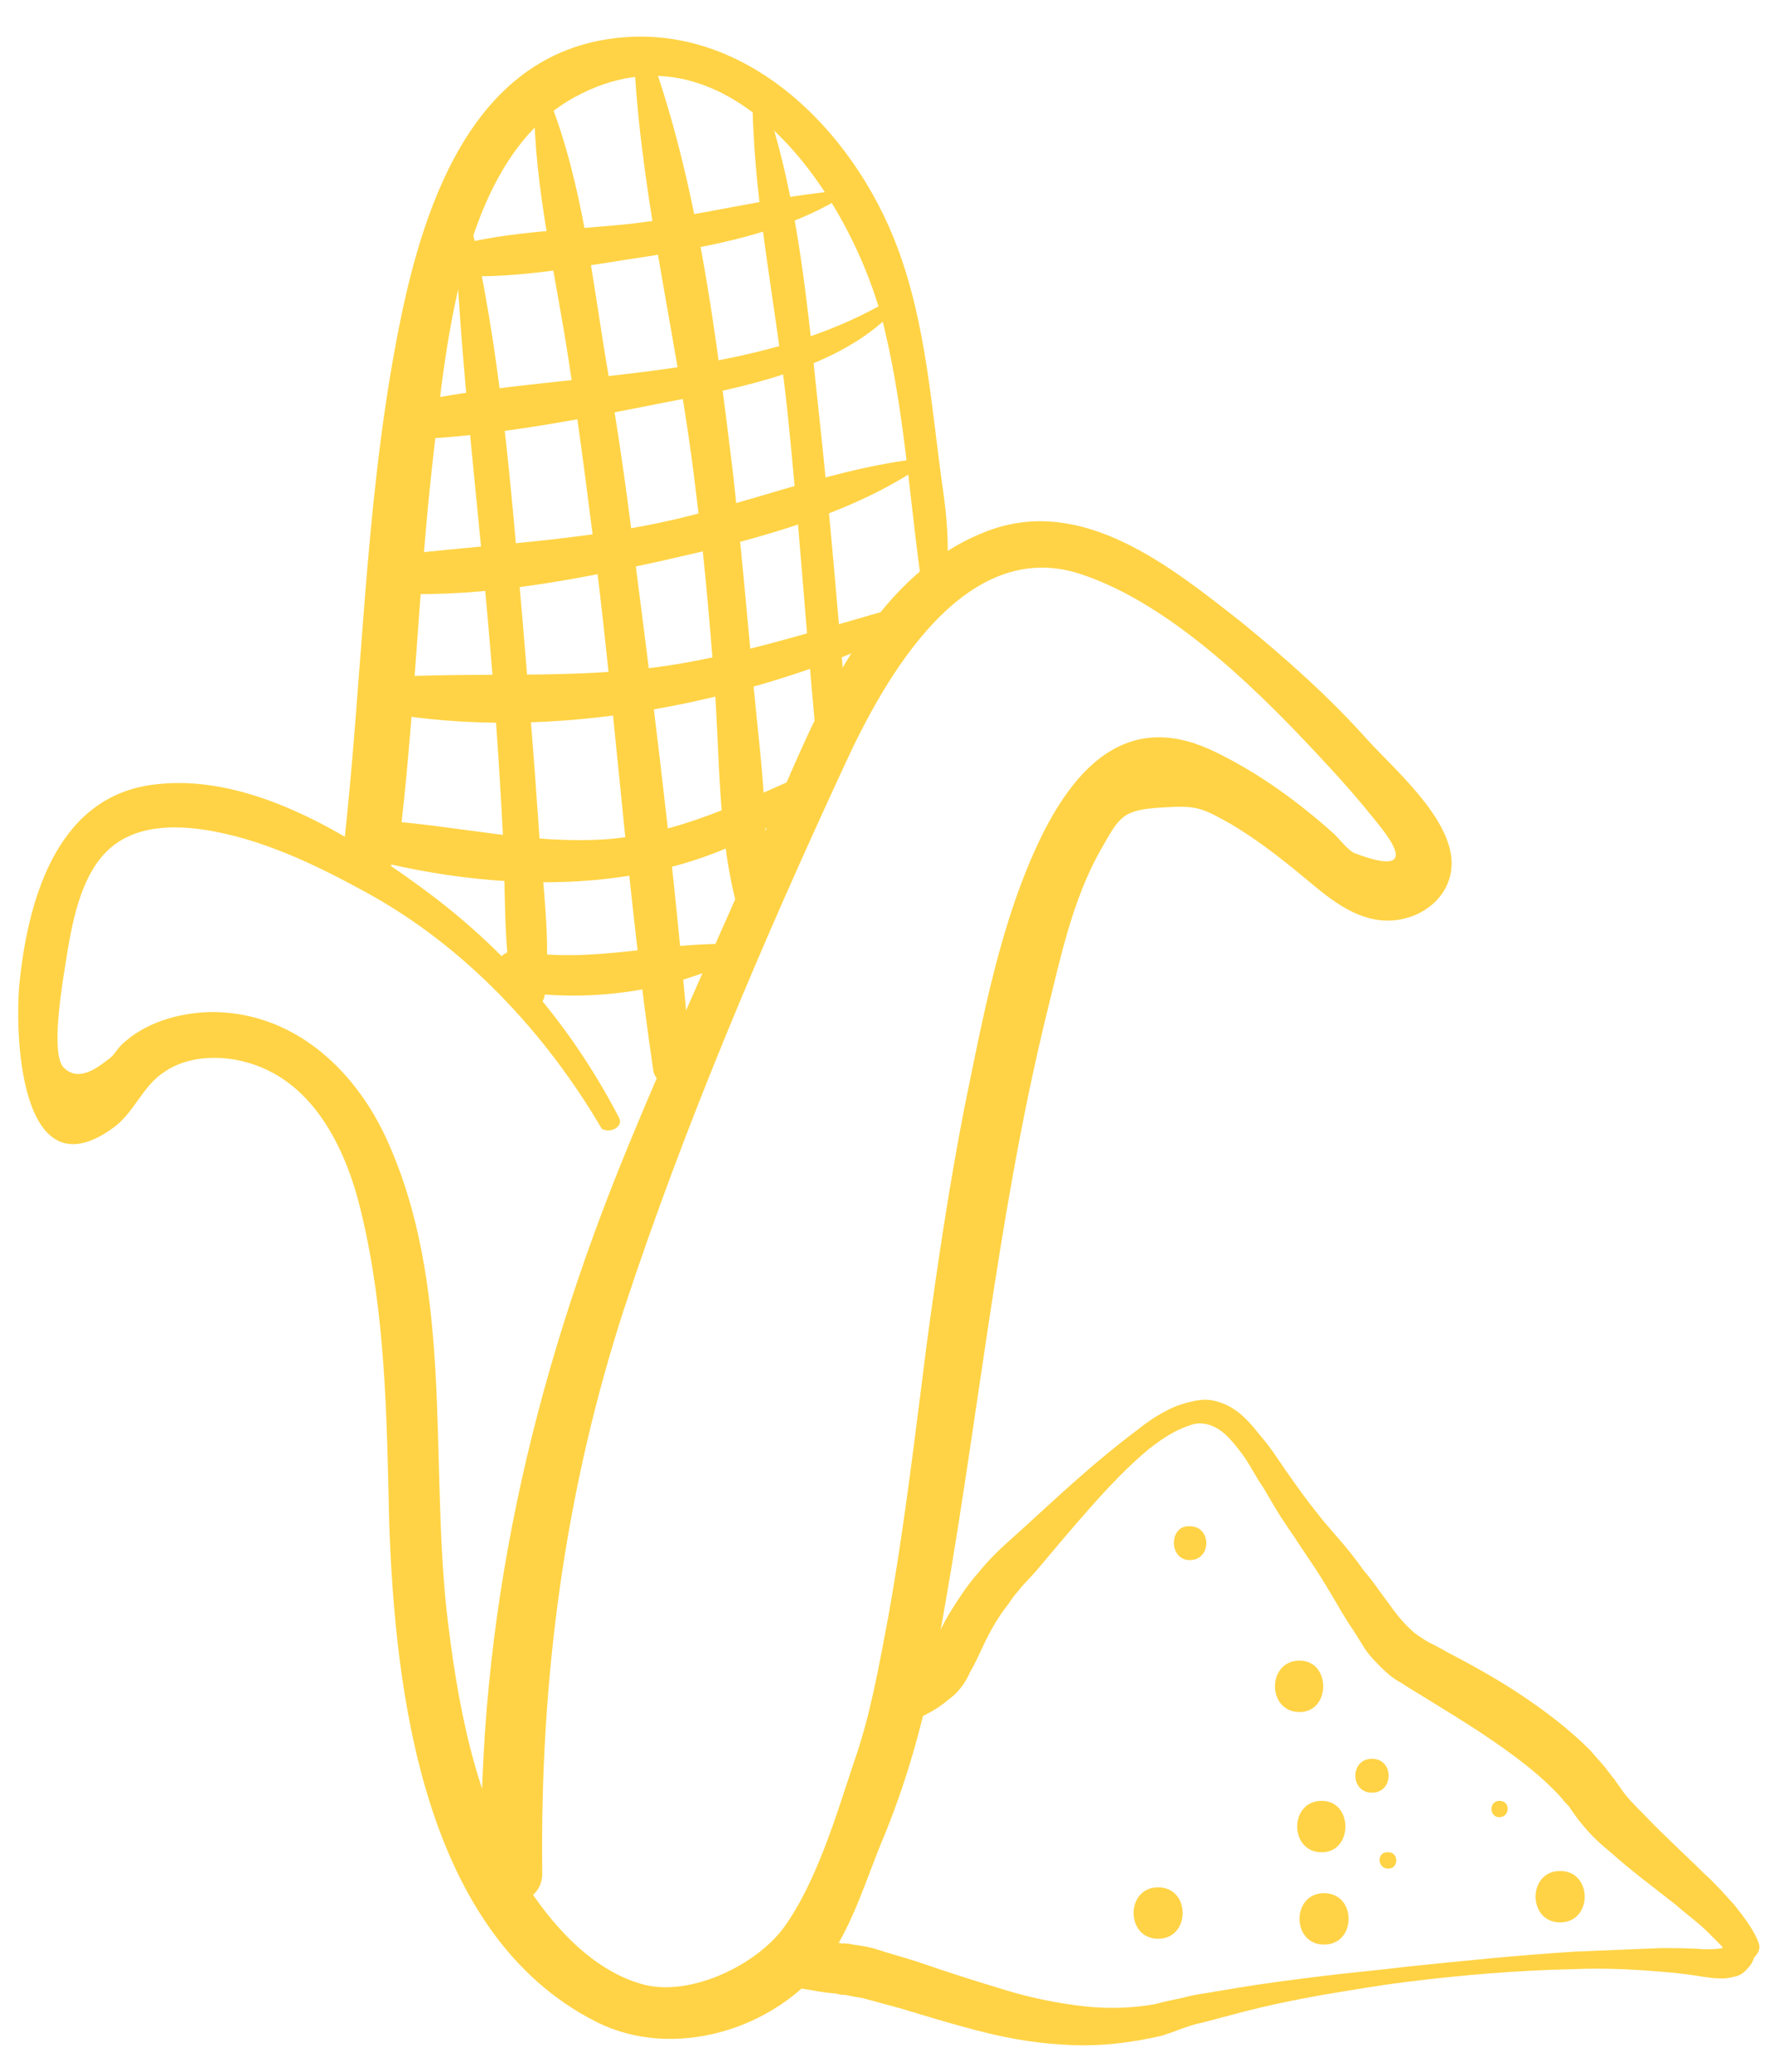
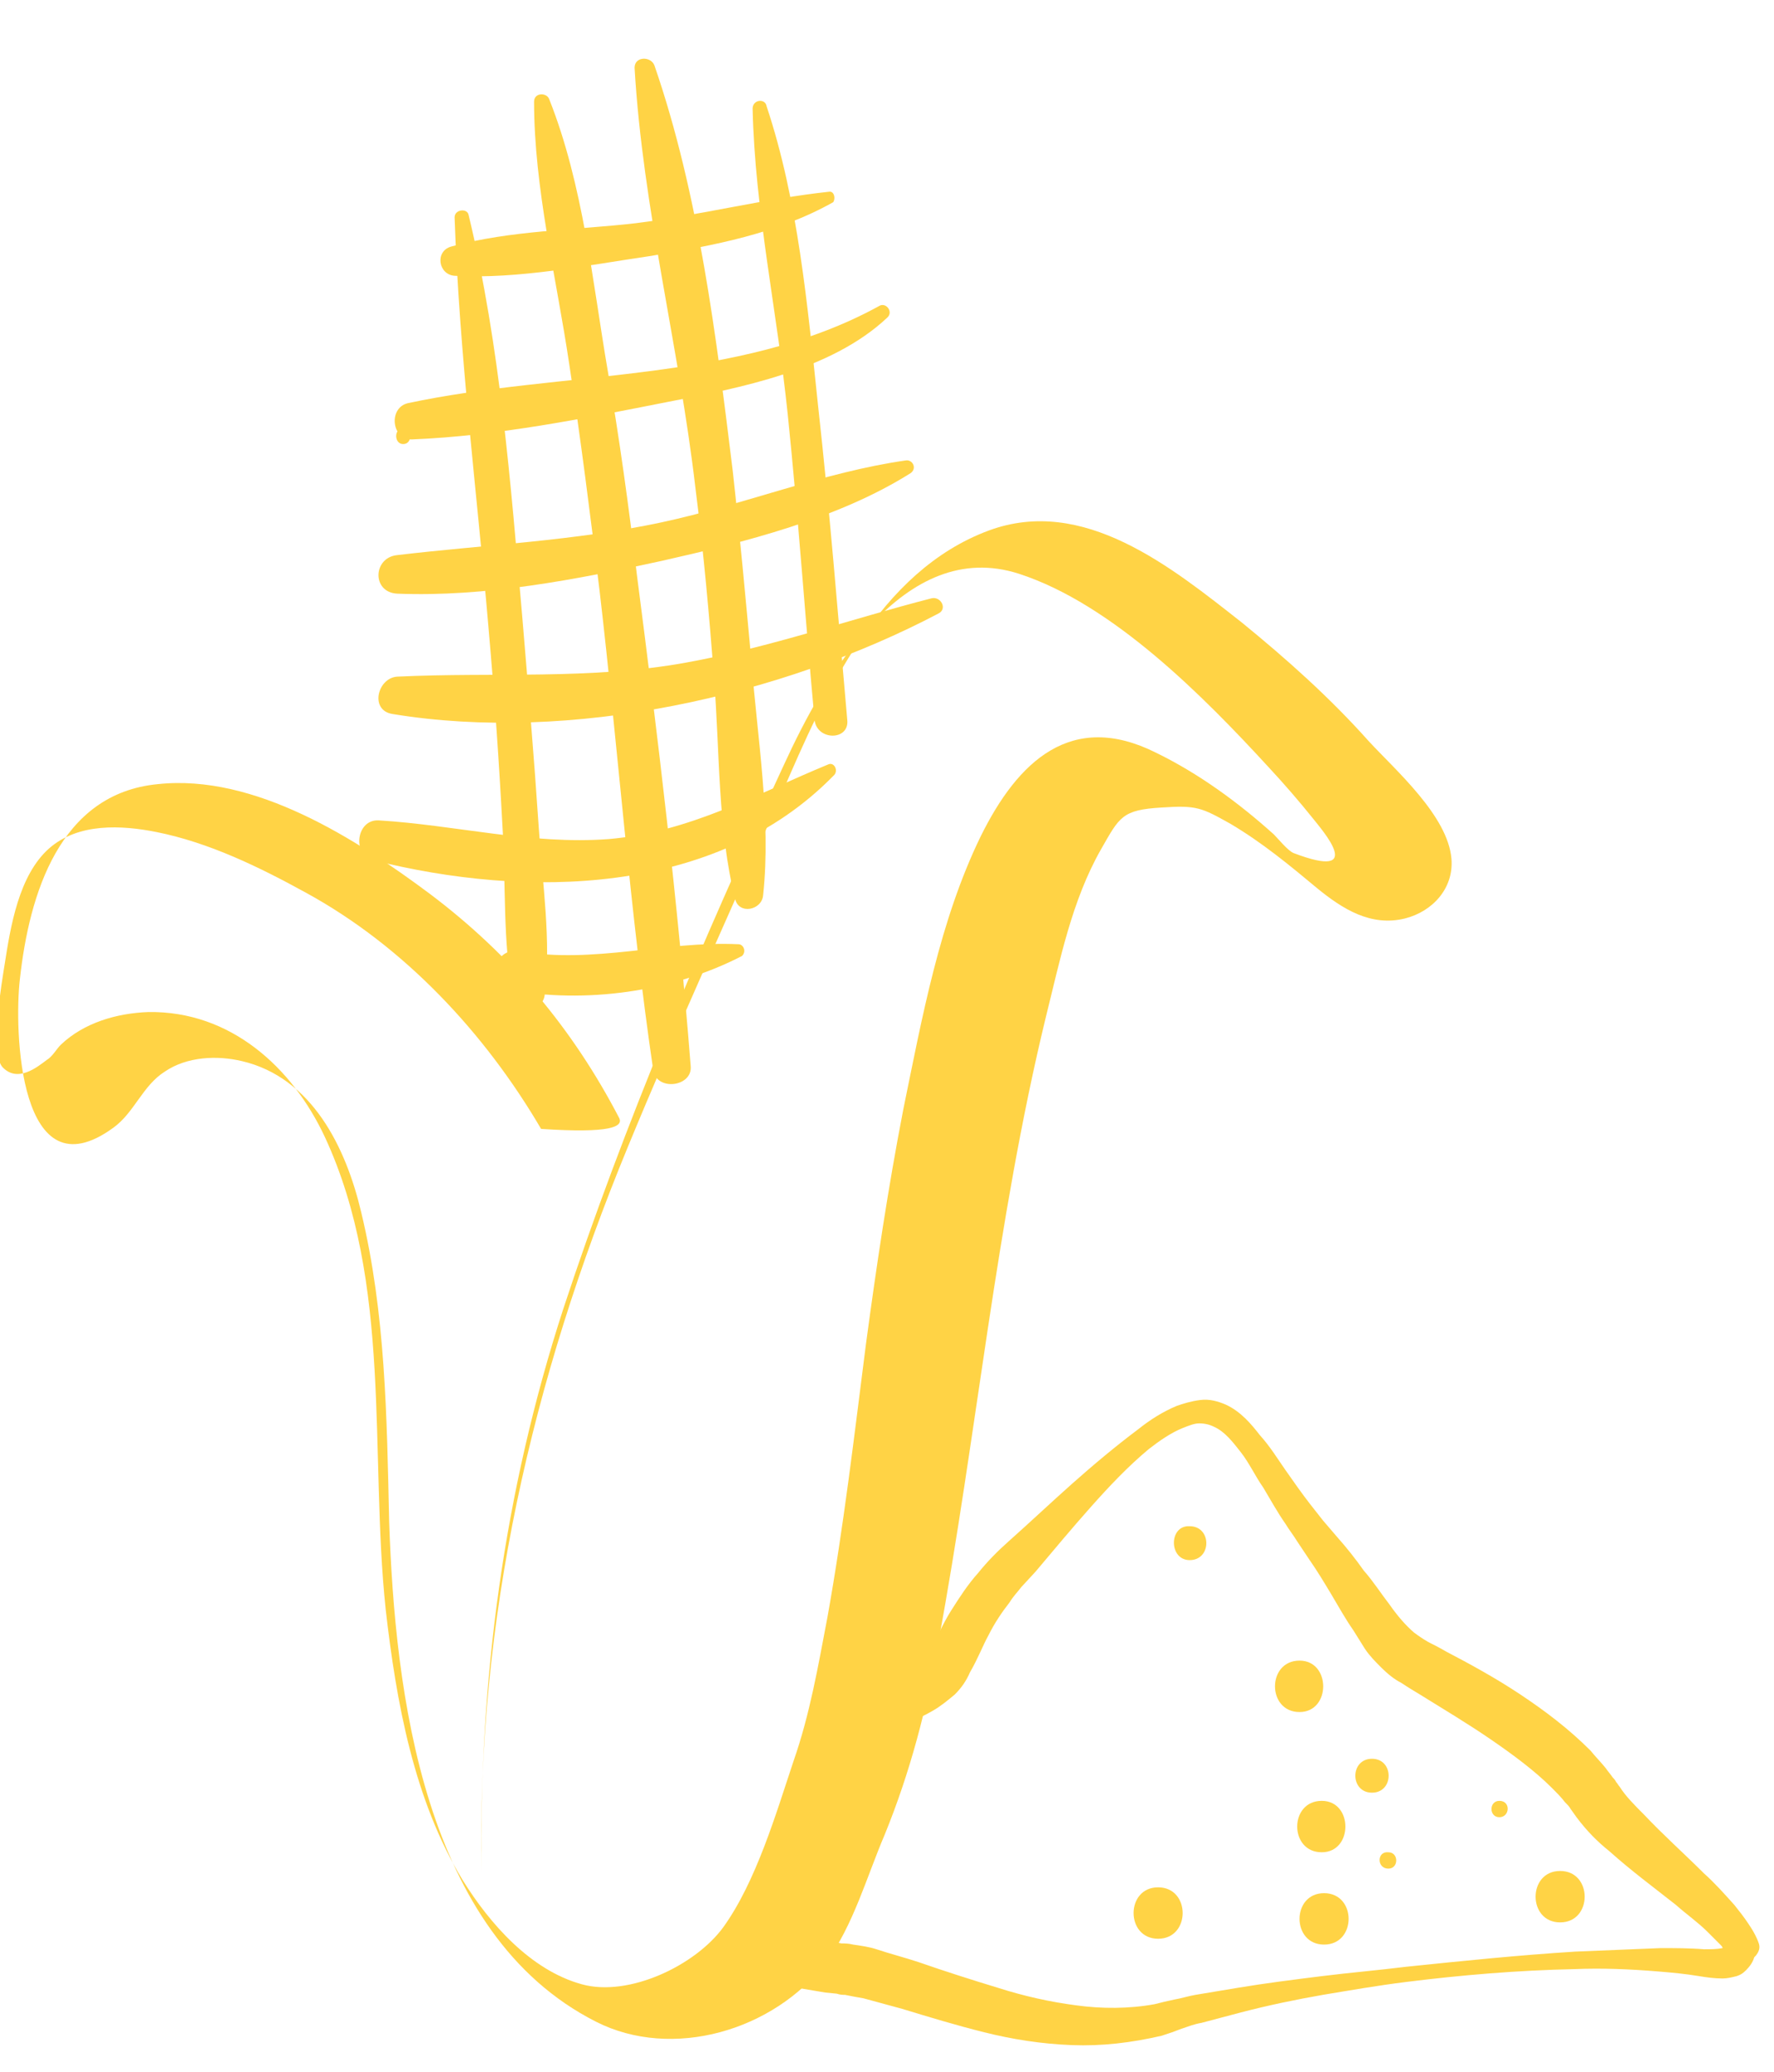
<svg xmlns="http://www.w3.org/2000/svg" xml:space="preserve" style="enable-background:new 0 0 151.8 177.3;" viewBox="0 0 151.8 177.3" y="0px" x="0px" id="Layer_1" version="1.1">
  <style type="text/css">
	.st0{fill:#EA4890;}
	.st1{fill:#9789A2;}
	.st2{fill:#A37F76;}
	.st3{fill:#B4E0F7;}
	.st4{fill:#FBBF45;}
	.st5{fill:#CFD0D2;}
	.st6{fill:#EF7C71;}
	.st7{fill:#FF8672;}
	.st8{fill:#D9B7E2;}
	.st9{fill:#A7C8E4;}
	.st10{fill:#9FCFCA;}
	.st11{fill:#C7611F;}
	.st12{fill:#D2A0B8;}
	.st13{fill:#F7B58F;}
	.st14{fill:#F4E8B3;}
	.st15{fill:#57B6B2;}
	.st16{fill:#A5BA2D;}
	.st17{fill:#F5A800;}
	.st18{fill:#BDD684;}
	.st19{fill:#A57F76;}
	.st20{fill:#F48787;}
	.st21{fill:#EDC7A2;}
	.st22{fill:#DD8797;}
	.st23{fill:#F2C6CE;}
	.st24{fill:none;}
	.st25{fill:#F7881F;}
	.st26{fill:#FFD345;}
	.st27{fill:#ACC3D9;}
</style>
  <g>
    <g>
-       <path d="M80.6,52.1c0.7-3.5,0.6-6.6,0.1-10.1c-1-7-1.4-14.1-3.9-20.8C73,11,63.4,1.4,51.7,3.4    c-12.2,2.1-16,16-17.9,26.4c-2.6,14.1-2.8,28.5-4.4,42.8c-0.3,3,4.4,3,4.7,0c1.4-11.2,1.7-22.6,3-33.8c1.1-9.7,2.5-25.3,12.1-30.5    c13.4-7.3,24,9.1,26.5,19.9c1.9,8,2.2,16.1,3.5,24C79.4,52.8,80.5,52.7,80.6,52.1L80.6,52.1z" class="st26" />
-     </g>
+       </g>
  </g>
  <g>
    <g>
      <path d="M71,16.4c-5.6,0.6-11,2-16.6,2.7c-5.2,0.6-10.7,0.6-15.8,2c-1.4,0.4-1.1,2.4,0.3,2.5    c5.5,0.3,11.3-0.9,16.8-1.7c5.4-0.9,10.8-1.9,15.6-4.6C71.5,17,71.4,16.4,71,16.4L71,16.4z" class="st26" />
    </g>
  </g>
  <g>
    <g>
      <path d="M34.5,38c0.8,0,0.8-1.3,0-1.3C33.7,36.6,33.7,38,34.5,38L34.5,38z" class="st26" />
    </g>
  </g>
  <g>
    <g>
      <path d="M75.2,26.2c-12,6.6-27.2,5.5-40.3,8.3c-1.7,0.4-1.4,3.2,0.4,3.1c7.3-0.3,14.7-1.8,21.8-3.2    c6.2-1.2,14-2.7,18.8-7.2C76.5,26.7,75.8,25.8,75.2,26.2L75.2,26.2z" class="st26" />
    </g>
  </g>
  <g>
    <g>
      <path d="M77.5,39.4c-7,1-13.9,3.8-20.9,5.3c-7.5,1.6-15,1.9-22.6,2.8c-2.1,0.2-2.2,3.2,0,3.3    c7.5,0.3,15.3-1.2,22.6-2.8c7.1-1.6,15.1-3.6,21.3-7.5C78.5,40.1,78.1,39.3,77.5,39.4L77.5,39.4z" class="st26" />
    </g>
  </g>
  <g>
    <g>
      <path d="M79.7,51.2c-7,1.8-13.8,4.2-21,5.5c-8.3,1.5-16.3,0.8-24.7,1.2c-1.7,0.1-2.4,2.9-0.4,3.2    c15.2,2.5,33.2-1.5,46.7-8.6C81.1,52.1,80.5,51,79.7,51.2L79.7,51.2z" class="st26" />
    </g>
  </g>
  <g>
    <g>
      <path d="M70.9,65.4C64.6,68,59,71.2,52.1,71.8c-6.7,0.5-13.1-1.2-19.7-1.6c-1.9-0.1-2.3,2.9-0.5,3.4    c13.1,3.3,29.3,3.1,39.4-7.2C71.8,66,71.4,65.2,70.9,65.4L70.9,65.4z" class="st26" />
    </g>
  </g>
  <g>
    <g>
      <path d="M63.2,80.8c-6.4-0.3-12.3,1.7-18.8,0.6c-2.1-0.4-3,2.9-0.9,3.3c6.6,1.2,14,0.2,20-2.9    C63.9,81.4,63.6,80.8,63.2,80.8L63.2,80.8z" class="st26" />
    </g>
  </g>
  <g>
    <g>
      <path d="M64.4,9.3c0.2,8.7,2.1,17.4,3,26.1c0.9,8.7,1.5,17.5,2.3,26.2c0.2,1.8,3,1.8,2.8,0c-0.8-9-1.5-17.9-2.5-26.9    c-0.9-8.5-1.7-17.5-4.4-25.6C65.5,8.4,64.4,8.5,64.4,9.3L64.4,9.3z" class="st26" />
    </g>
  </g>
  <g>
    <g>
      <path d="M54.3,5.8c0.7,12,3.8,23.9,5.2,35.9c0.7,5.5,1.2,11,1.6,16.4c0.5,6.2,0.3,12.8,1.8,18.8    c0.3,1.4,2.3,1,2.4-0.3c0.7-6.5-0.5-13.5-1-20c-0.5-5.4-1-10.9-1.6-16.3C61.3,28.9,59.8,16.6,56,5.6C55.7,4.8,54.3,4.8,54.3,5.8    L54.3,5.8z" class="st26" />
    </g>
  </g>
  <g>
    <g>
      <path d="M45.7,8.7c0,7.4,1.9,15,3,22.4c1,6.5,1.8,12.9,2.6,19.4c1.6,13.7,2.6,27.5,4.6,41.1c0.3,1.8,3.4,1.4,3.2-0.4    c-1.1-14-2.8-28.1-4.6-42C53.8,43.3,53,37.5,52,31.7c-1.3-7.6-2.1-15.9-5-23.2C46.8,7.9,45.7,7.9,45.7,8.7L45.7,8.7z" class="st26" />
    </g>
  </g>
  <g>
    <g>
      <path d="M38.9,18.6c0.4,11.7,1.9,23.4,2.9,35.1c0.5,5.7,0.9,11.4,1.2,17.1c0.3,4.7,0,9.8,0.9,14.4    c0.3,1.3,2.5,1.4,2.7,0c0.6-4.6-0.2-9.7-0.5-14.4c-0.4-6-0.9-11.9-1.4-17.9c-1-11.5-1.9-23.3-4.6-34.5    C40,17.8,38.9,17.9,38.9,18.6L38.9,18.6z" class="st26" />
    </g>
  </g>
  <g>
    <g>
-       <path d="M53,95.7C49,88,43.7,81.7,36.8,76.5c-6.3-4.7-15-10.3-23.3-9.4C5.1,67.9,2.5,76.5,1.7,83.8    c-0.5,4.3-0.1,18.6,8,12.7c1.8-1.3,2.5-3.6,4.4-4.8c1.9-1.3,4.5-1.4,6.6-0.9c6,1.4,8.9,7.4,10.2,12.9c2.1,8.7,2.2,17.6,2.4,26.5    c0.5,14.6,2.9,35.3,17.7,42.8c6.5,3.3,15.2,0.8,19.7-5.1c2.3-3.1,3.5-7.4,5-10.9c2.2-5.4,3.6-10.8,4.6-16.5    c3.3-17.8,4.9-35.8,9.2-53.5c1.2-4.8,2.2-9.9,4.7-14.3c1.6-2.8,1.8-3.4,5.2-3.6c3-0.2,3.4,0,5.9,1.4c2.7,1.6,5,3.5,7.4,5.5    c2.2,1.8,4.6,3.3,7.5,2.6c2.4-0.6,4.2-2.6,4-5.1c-0.3-3.7-4.8-7.6-7.1-10.1c-3.3-3.7-7-7-10.8-10.1c-6.1-4.8-13.6-10.9-21.7-7.9    c-9.4,3.5-14,13.9-17.7,22.5c-4.4,10.1-9,20.1-13.2,30.3c-8.2,19.9-12.9,40.4-12.5,62c0.1,3.4,5.3,3.4,5.2,0    c-0.2-16.5,1.9-32.5,7-48.2c5.2-15.8,11.9-31.5,18.9-46.6c3.4-7.4,10.2-19.5,20.1-16.3c8,2.6,15.8,10.5,21.4,16.6    c1.3,1.4,2.6,2.9,3.8,4.4c0.7,0.9,4.6,5.3-1.7,2.9c-0.5-0.2-1.3-1.2-1.7-1.6c-3-2.7-6.4-5.2-10.1-7c-7.2-3.6-11.8,0.7-15,7.2    c-3.5,7.2-5,15.5-6.6,23.3c-1.3,6.7-2.3,13.4-3.2,20.1c-1,7.8-1.9,15.6-3.3,23.4c-0.8,4.2-1.5,8.3-2.9,12.3    c-1.5,4.5-3.2,10.3-6,14.2c-2.4,3.3-8.1,6-12.1,4.9c-4.4-1.2-7.9-5.2-10.2-8.9c-4.2-6.9-5.7-15.3-6.6-23.2    c-1.4-13.3,0.6-27.9-5.2-40.4c-2.8-6-8.1-10.8-15.1-10.7c-2.7,0.1-5.5,0.9-7.5,2.8c-0.4,0.4-0.7,1-1.2,1.3c-0.8,0.6-2.5,2-3.8,0.6    c-1.1-1.3,0-7.5,0.2-8.8c0.5-3.2,1.2-7.6,3.8-9.9c2.5-2.2,6.2-2,9.2-1.4c4.5,0.9,8.8,3,12.8,5.2c8.4,4.6,15.3,12,20.1,20.2    C52.3,97,53.3,96.4,53,95.7L53,95.7z" class="st26" />
+       <path d="M53,95.7C49,88,43.7,81.7,36.8,76.5c-6.3-4.7-15-10.3-23.3-9.4C5.1,67.9,2.5,76.5,1.7,83.8    c-0.5,4.3-0.1,18.6,8,12.7c1.8-1.3,2.5-3.6,4.4-4.8c1.9-1.3,4.5-1.4,6.6-0.9c6,1.4,8.9,7.4,10.2,12.9c2.1,8.7,2.2,17.6,2.4,26.5    c0.5,14.6,2.9,35.3,17.7,42.8c6.5,3.3,15.2,0.8,19.7-5.1c2.3-3.1,3.5-7.4,5-10.9c2.2-5.4,3.6-10.8,4.6-16.5    c3.3-17.8,4.9-35.8,9.2-53.5c1.2-4.8,2.2-9.9,4.7-14.3c1.6-2.8,1.8-3.4,5.2-3.6c3-0.2,3.4,0,5.9,1.4c2.7,1.6,5,3.5,7.4,5.5    c2.2,1.8,4.6,3.3,7.5,2.6c2.4-0.6,4.2-2.6,4-5.1c-0.3-3.7-4.8-7.6-7.1-10.1c-3.3-3.7-7-7-10.8-10.1c-6.1-4.8-13.6-10.9-21.7-7.9    c-9.4,3.5-14,13.9-17.7,22.5c-4.4,10.1-9,20.1-13.2,30.3c-8.2,19.9-12.9,40.4-12.5,62c-0.2-16.5,1.9-32.5,7-48.2c5.2-15.8,11.9-31.5,18.9-46.6c3.4-7.4,10.2-19.5,20.1-16.3c8,2.6,15.8,10.5,21.4,16.6    c1.3,1.4,2.6,2.9,3.8,4.4c0.7,0.9,4.6,5.3-1.7,2.9c-0.5-0.2-1.3-1.2-1.7-1.6c-3-2.7-6.4-5.2-10.1-7c-7.2-3.6-11.8,0.7-15,7.2    c-3.5,7.2-5,15.5-6.6,23.3c-1.3,6.7-2.3,13.4-3.2,20.1c-1,7.8-1.9,15.6-3.3,23.4c-0.8,4.2-1.5,8.3-2.9,12.3    c-1.5,4.5-3.2,10.3-6,14.2c-2.4,3.3-8.1,6-12.1,4.9c-4.4-1.2-7.9-5.2-10.2-8.9c-4.2-6.9-5.7-15.3-6.6-23.2    c-1.4-13.3,0.6-27.9-5.2-40.4c-2.8-6-8.1-10.8-15.1-10.7c-2.7,0.1-5.5,0.9-7.5,2.8c-0.4,0.4-0.7,1-1.2,1.3c-0.8,0.6-2.5,2-3.8,0.6    c-1.1-1.3,0-7.5,0.2-8.8c0.5-3.2,1.2-7.6,3.8-9.9c2.5-2.2,6.2-2,9.2-1.4c4.5,0.9,8.8,3,12.8,5.2c8.4,4.6,15.3,12,20.1,20.2    C52.3,97,53.3,96.4,53,95.7L53,95.7z" class="st26" />
    </g>
  </g>
  <g>
    <path d="M150.5,166.3c-0.1-0.3-0.2-0.5-0.3-0.7c-0.2-0.4-0.4-0.7-0.6-1c-0.4-0.6-0.8-1.1-1.2-1.6   c-0.9-1-1.7-1.9-2.6-2.7c-1.7-1.7-3.5-3.3-5.1-5c-0.8-0.8-1.6-1.6-2.1-2.4c-0.1-0.1-0.2-0.3-0.3-0.4c-0.1-0.2-0.2-0.3-0.3-0.4   c-0.2-0.3-0.4-0.5-0.6-0.8c-0.4-0.5-0.9-1-1.3-1.5c-1.9-1.9-3.9-3.4-6-4.8c-2.1-1.4-4.3-2.6-6.4-3.7c-0.5-0.3-1.1-0.6-1.5-0.8   c-0.5-0.3-0.8-0.5-1.2-0.8c-0.7-0.6-1.4-1.4-2.1-2.4c-0.7-0.9-1.4-2-2.2-2.9c-0.7-1-1.5-2-2.3-2.9l-1.2-1.4   c-0.4-0.5-0.7-0.9-1.1-1.4c-0.7-0.9-1.4-1.9-2.1-2.9c-0.7-1-1.3-2-2.2-3c-0.7-0.9-1.6-2-2.9-2.6c-0.7-0.3-1.4-0.5-2.2-0.4   c-0.8,0.1-1.4,0.3-2,0.5c-1.2,0.5-2.3,1.2-3.3,2c-2,1.5-3.9,3.1-5.7,4.7c-1.8,1.6-3.6,3.3-5.4,4.9c-0.9,0.8-1.8,1.7-2.6,2.7   c-0.9,1-1.6,2.1-2.3,3.2s-1.2,2.3-1.7,3.2c-0.5,0.9-1,1.4-1.8,1.9c-0.3,0.1-0.6,0.3-0.9,0.4c-0.2,1.5-0.5,3-0.8,4.5   c0.5-0.2,1.1-0.3,1.6-0.5c0.7-0.2,1.3-0.5,2-0.9c0.7-0.4,1.3-0.9,1.9-1.4c0.6-0.6,1-1.2,1.3-1.9c0.7-1.2,1.1-2.3,1.6-3.2   c0.5-1,1.1-1.9,1.8-2.8c0.3-0.5,0.7-0.9,1-1.3l1.2-1.3c1.6-1.9,3.1-3.7,4.7-5.5c1.6-1.8,3.2-3.5,5-5c0.9-0.7,1.9-1.4,2.9-1.8   c0.5-0.2,1-0.4,1.4-0.4c0.5,0,0.9,0.1,1.3,0.3c0.9,0.4,1.6,1.3,2.3,2.2s1.2,2,1.9,3c0.6,1,1.2,2.1,1.9,3.1c0.3,0.5,0.7,1,1,1.5   l1,1.5c0.7,1,1.3,2,1.9,3c0.6,1,1.2,2.1,1.9,3.1c0.3,0.5,0.7,1.1,1,1.6c0.4,0.6,0.9,1.1,1.4,1.6c0.5,0.5,1.1,1,1.7,1.3   c0.6,0.4,1.1,0.7,1.6,1c2.1,1.3,4.1,2.5,6,3.8c1.9,1.3,3.8,2.7,5.3,4.2c0.4,0.4,0.8,0.8,1.1,1.2c0.2,0.2,0.4,0.4,0.5,0.6l0.5,0.7   c0.9,1.2,1.8,2.1,2.8,2.9c1.9,1.7,3.8,3.1,5.7,4.6c0.9,0.8,1.9,1.5,2.7,2.3c0.4,0.4,0.8,0.8,1.1,1.1c0.1,0.1,0.2,0.2,0.2,0.3   c-0.5,0.1-1,0.1-1.6,0.1c-1.2-0.1-2.5-0.1-3.7-0.1c-2.5,0.1-4.9,0.2-7.3,0.3c-4.8,0.3-9.7,0.8-14.5,1.3c-2.4,0.3-4.8,0.5-7.2,0.8   c-2.4,0.3-4.8,0.6-7.2,1c-1.2,0.2-2.4,0.4-3.6,0.6c-0.6,0.1-1.2,0.3-1.8,0.4l-0.9,0.2l-0.8,0.2c-2.2,0.4-4.5,0.4-6.7,0.1   c-2.3-0.3-4.5-0.8-6.7-1.5c-2.3-0.7-4.5-1.4-6.8-2.2c-1.2-0.4-2.4-0.7-3.6-1.1c-0.6-0.2-1.3-0.3-2-0.4c-0.4-0.1-0.7-0.1-1-0.1   l-0.5-0.1c-0.4,0.6-0.9,1.1-1.3,1.7c0,0,0,0,0,0c-0.1,0.2-0.3,0.3-0.4,0.5c-0.5,0.6-1.1,0.8-1.7,0.7c-0.3,0.3-0.6,0.5-1,0.8   c0,0,0,0,0,0c1.1,0.2,2.3,0.4,3.5,0.6l1,0.1c0.3,0.1,0.5,0.1,0.7,0.1c0.5,0.1,1,0.2,1.6,0.3c1.1,0.3,2.2,0.6,3.3,0.9   c2.3,0.7,4.6,1.4,7,2c2.4,0.6,4.9,1,7.5,1.1c2.6,0.1,5.1-0.2,7.7-0.8l0.9-0.3l0.8-0.3c0.6-0.2,1.1-0.4,1.7-0.5   c1.1-0.3,2.3-0.6,3.4-0.9c2.3-0.6,4.7-1.1,7-1.5c2.4-0.4,4.7-0.8,7.1-1.1c4.8-0.6,9.6-1,14.4-1.1c2.4-0.1,4.8,0,7.2,0.2   c1.2,0.1,2.3,0.2,3.5,0.4c0.6,0.1,1.3,0.2,2,0.2c0.4,0,0.8-0.1,1.2-0.2c0.3-0.1,0.5-0.2,0.8-0.5c0.3-0.3,0.6-0.7,0.7-1.1   C150.6,167,150.6,166.6,150.5,166.3z" class="st26" />
    <path d="M148.1,166.4C148.1,166.4,148,166.4,148.1,166.4C148,166.5,148,166.5,148.1,166.4   C148.1,166.4,148.1,166.4,148.1,166.4z" class="st26" />
    <path d="M128.3,154.1c-0.9,0-0.9,1.4,0,1.4S129.3,154.1,128.3,154.1z" class="st26" />
    <path d="M118.8,159.9c0.9,0,0.9-1.4,0-1.4C117.8,158.4,117.8,159.9,118.8,159.9z" class="st26" />
    <path d="M113.3,166.4c2.8,0,2.8-4.4,0-4.4C110.5,162,110.5,166.4,113.3,166.4z" class="st26" />
    <path d="M113.1,154.1c-2.8,0-2.8,4.4,0,4.4C115.8,158.5,115.8,154.1,113.1,154.1z" class="st26" />
    <path d="M133.5,160.1c-2.8,0-2.8,4.4,0,4.4C136.3,164.5,136.3,160.1,133.5,160.1z" class="st26" />
    <path d="M99.1,165.9c2.8,0,2.8-4.4,0-4.4C96.3,161.5,96.3,165.9,99.1,165.9z" class="st26" />
    <path d="M111.2,142.1c-2.8,0-2.8,4.4,0,4.4C113.9,146.5,113.9,142.1,111.2,142.1z" class="st26" />
    <path d="M117.4,150.5c-1.9,0-1.9,2.9,0,2.9C119.3,153.4,119.3,150.5,117.4,150.5z" class="st26" />
    <path d="M101.8,133.5c1.9,0,1.9-2.9,0-2.9C100,130.5,100,133.5,101.8,133.5z" class="st26" />
  </g>
</svg>